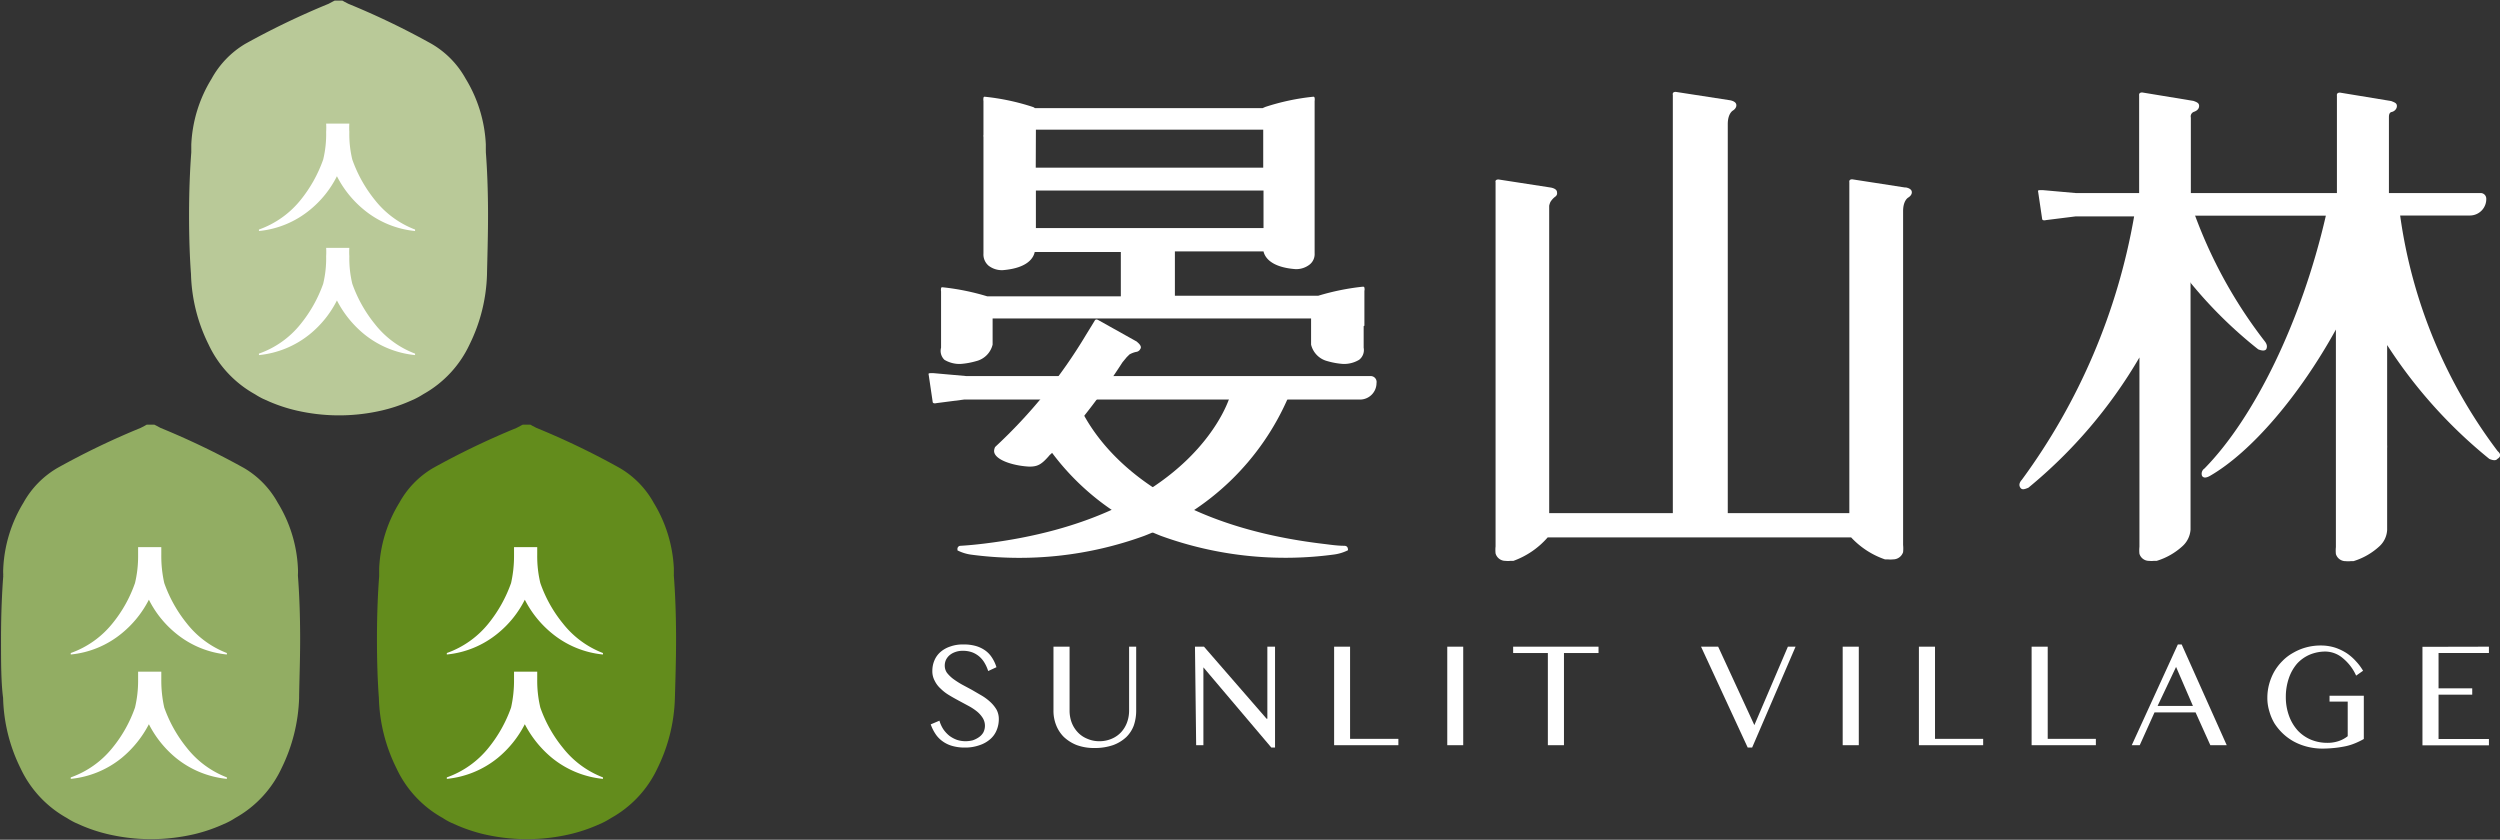
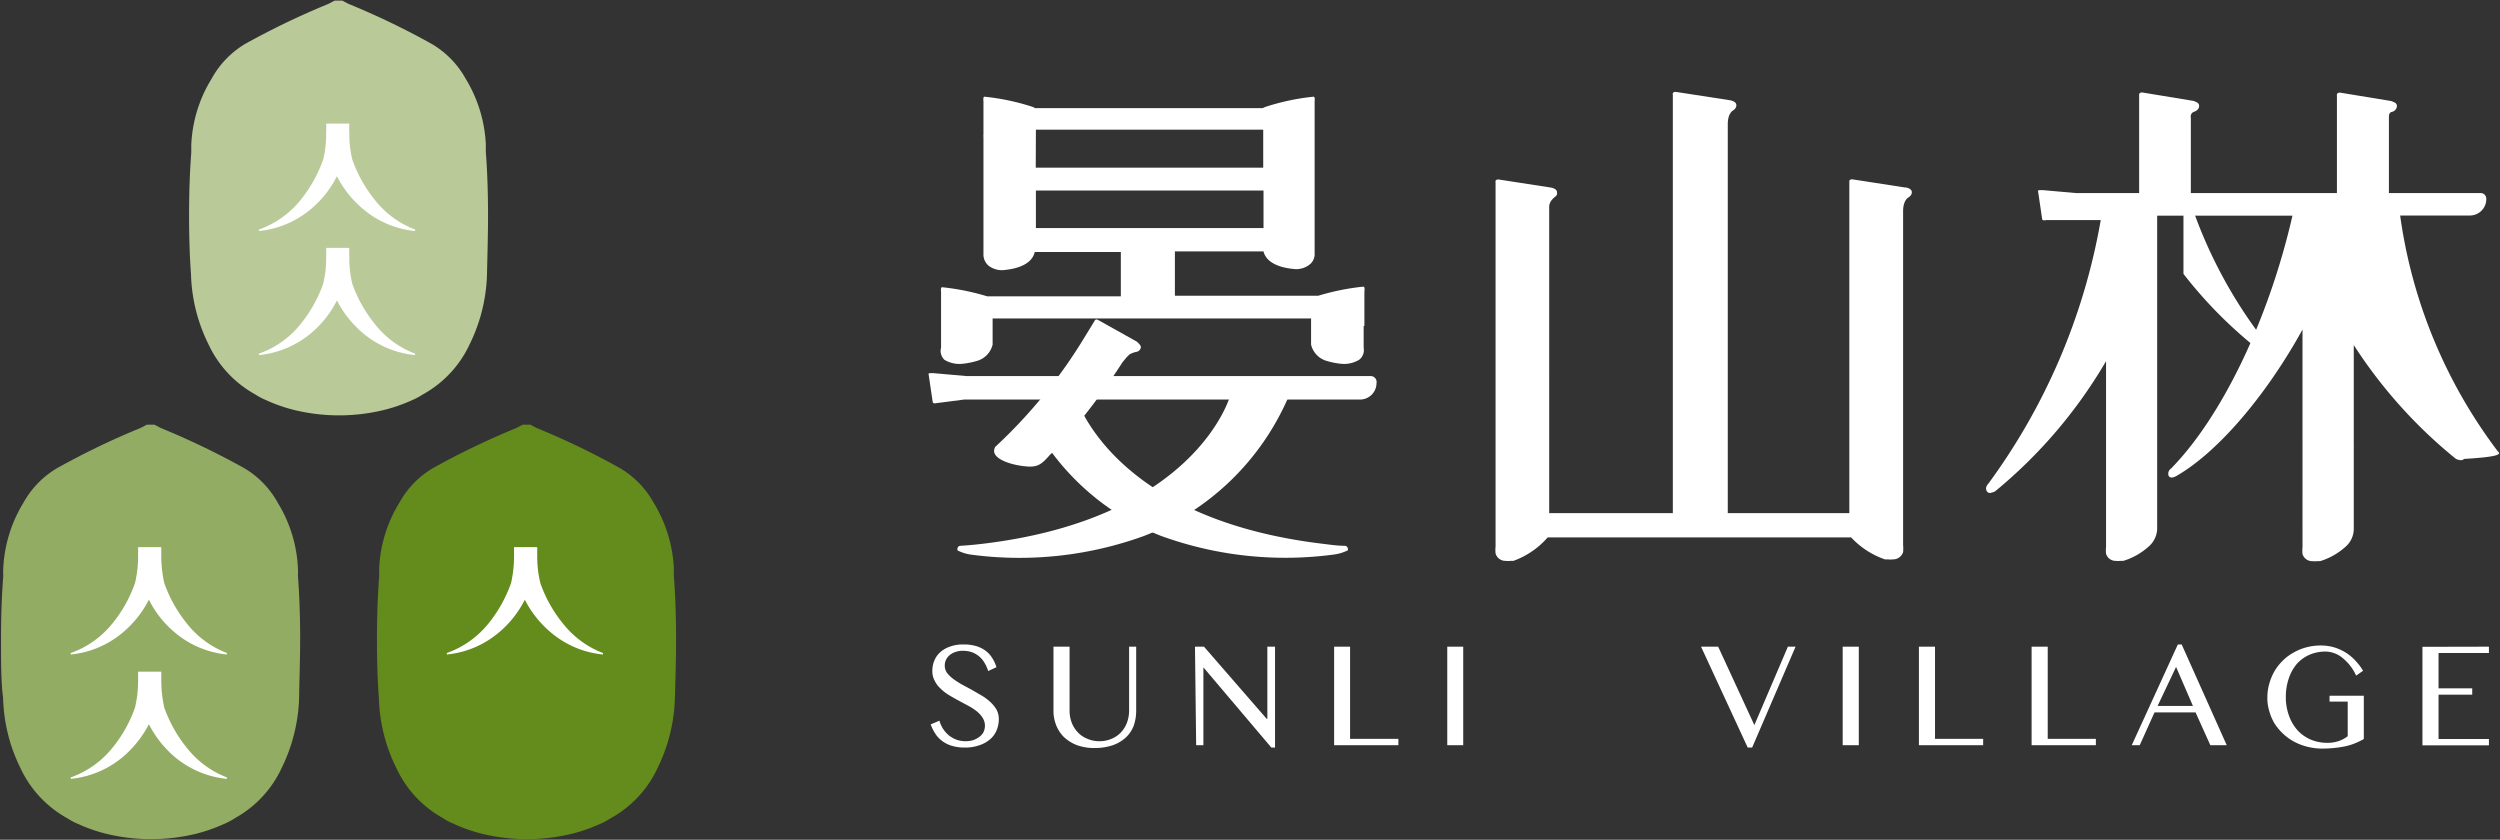
<svg xmlns="http://www.w3.org/2000/svg" id="圖層_1" data-name="圖層 1" viewBox="0 0 169.25 56.85">
  <rect x="0" y="0" width="169.25" height="56.85" fill="#333333" stroke="none" />
  <defs>
    <style>.cls-1{fill:#b9c998;}.cls-2{fill:#fff;}.cls-3{fill:#92ad63;}.cls-4{fill:#638c1c;}</style>
  </defs>
  <title>logo-sunlit</title>
  <path class="cls-1" d="M240.72,399c0-1.62-.06-3.11-.15-4.26a.28.28,0,0,0,0-.09c0-.23,0-.38,0-.42h0a9.37,9.37,0,0,0-1.37-4.45,6.19,6.19,0,0,0-2.3-2.35,52,52,0,0,0-5.63-2.71l-.31-.16a.39.39,0,0,0-.11-.06l-.15,0h-.21l-.15,0-.12.06-.3.16a53.11,53.11,0,0,0-5.64,2.71A6.24,6.24,0,0,0,222,389.8a9.26,9.26,0,0,0-1.37,4.45h0s0,.19,0,.42v.11c-.09,1.15-.15,2.63-.15,4.24s.05,2.92.13,4a11.33,11.33,0,0,0,1.19,4.76,7.47,7.47,0,0,0,3.14,3.37,5.45,5.45,0,0,0,.57.32l.43.19a10.68,10.68,0,0,0,1.76.58,12.83,12.83,0,0,0,2.83.34h.21a12.83,12.83,0,0,0,2.83-.34,10.68,10.68,0,0,0,1.76-.58l.43-.19a5.45,5.45,0,0,0,.57-.32,7.47,7.47,0,0,0,3.14-3.37,11.42,11.42,0,0,0,1.18-4.74C240.67,402,240.72,400.55,240.72,399Z" transform="translate(-207.68 -384.46)" />
  <path class="cls-2" d="M233.06,398a9.25,9.25,0,0,1-1.53-2.74,7.3,7.3,0,0,1-.2-1.87,4.45,4.45,0,0,1,0-.56h-1.57a4.45,4.45,0,0,1,0,.56,7.3,7.3,0,0,1-.2,1.87,9.25,9.25,0,0,1-1.53,2.74,6.34,6.34,0,0,1-2.82,2l0,.1a6.42,6.42,0,0,0,3.45-1.43,6.94,6.94,0,0,0,1.83-2.28,7.09,7.09,0,0,0,1.84,2.28,6.42,6.42,0,0,0,3.45,1.43l0-.1A6.34,6.34,0,0,1,233.06,398Z" transform="translate(-207.68 -384.46)" />
  <path class="cls-2" d="M233.06,406.4a9.19,9.19,0,0,1-1.53-2.73,7.35,7.35,0,0,1-.2-1.87,4.37,4.37,0,0,1,0-.56h-1.57a4.37,4.37,0,0,1,0,.56,7.35,7.35,0,0,1-.2,1.87,9.19,9.19,0,0,1-1.53,2.73,6.26,6.26,0,0,1-2.82,2l0,.1a6.48,6.48,0,0,0,3.45-1.42,7,7,0,0,0,1.83-2.28,7.2,7.2,0,0,0,1.84,2.28,6.48,6.48,0,0,0,3.45,1.42l0-.1A6.26,6.26,0,0,1,233.06,406.4Z" transform="translate(-207.68 -384.46)" />
  <path class="cls-3" d="M228,427.71c0-1.62-.06-3.11-.15-4.26v-.09a3.87,3.87,0,0,0,0-.42h0a9.26,9.26,0,0,0-1.37-4.45,6.17,6.17,0,0,0-2.29-2.35,53.11,53.11,0,0,0-5.64-2.71l-.3-.16-.12-.06-.15,0h-.21l-.15,0a.39.39,0,0,0-.11.06l-.31.16a52,52,0,0,0-5.63,2.71,6.19,6.19,0,0,0-2.3,2.35,9.37,9.37,0,0,0-1.37,4.45h0a3.59,3.59,0,0,0,0,.42.41.41,0,0,0,0,.11c-.09,1.15-.15,2.63-.15,4.24s0,2.92.14,4a11.32,11.32,0,0,0,1.18,4.76,7.47,7.47,0,0,0,3.14,3.37,5.45,5.45,0,0,0,.57.32l.43.19a10.68,10.68,0,0,0,1.76.58,12.83,12.83,0,0,0,2.83.34h.21a13,13,0,0,0,2.84-.34,10.88,10.88,0,0,0,1.75-.58l.43-.19a4.59,4.59,0,0,0,.57-.32,7.47,7.47,0,0,0,3.14-3.37,11.58,11.58,0,0,0,1.19-4.74C227.94,430.65,228,429.24,228,427.71Z" transform="translate(-207.68 -384.46)" />
  <path class="cls-2" d="M220.33,426.67a9.25,9.25,0,0,1-1.53-2.74,8.31,8.31,0,0,1-.2-1.87c0-.25,0-.4,0-.56h-1.57c0,.16,0,.31,0,.56a7.75,7.75,0,0,1-.21,1.87,9,9,0,0,1-1.53,2.74,6.34,6.34,0,0,1-2.82,2l0,.1a6.42,6.42,0,0,0,3.45-1.43,7.09,7.09,0,0,0,1.84-2.28,6.94,6.94,0,0,0,1.83,2.28,6.42,6.42,0,0,0,3.45,1.43l0-.1A6.34,6.34,0,0,1,220.33,426.67Z" transform="translate(-207.68 -384.46)" />
  <path class="cls-2" d="M220.33,435.09a9.19,9.19,0,0,1-1.53-2.73,8.4,8.4,0,0,1-.2-1.88c0-.24,0-.4,0-.55h-1.57c0,.15,0,.31,0,.55a7.84,7.84,0,0,1-.21,1.88,9,9,0,0,1-1.53,2.73,6.34,6.34,0,0,1-2.82,2l0,.1a6.48,6.48,0,0,0,3.45-1.42,7.32,7.32,0,0,0,1.84-2.28,7.16,7.16,0,0,0,1.83,2.28,6.48,6.48,0,0,0,3.45,1.42l0-.1A6.34,6.34,0,0,1,220.33,435.09Z" transform="translate(-207.68 -384.46)" />
  <path class="cls-4" d="M253.45,427.71c0-1.62-.06-3.11-.15-4.26a.28.28,0,0,1,0-.09c0-.23,0-.38,0-.42h0a9.37,9.37,0,0,0-1.37-4.45,6.19,6.19,0,0,0-2.3-2.35,52,52,0,0,0-5.63-2.71l-.31-.16a.39.39,0,0,0-.11-.06l-.15,0h-.21l-.15,0-.12.06-.3.16a53.11,53.11,0,0,0-5.64,2.71,6.17,6.17,0,0,0-2.29,2.35,9.26,9.26,0,0,0-1.37,4.45h0s0,.19,0,.42v.11c-.09,1.15-.15,2.63-.15,4.24s.05,2.92.13,4a11.33,11.33,0,0,0,1.19,4.76,7.42,7.42,0,0,0,3.14,3.37,4,4,0,0,0,.57.32l.43.19a10.88,10.88,0,0,0,1.75.58,12.92,12.92,0,0,0,2.84.34h.21a12.83,12.83,0,0,0,2.83-.34,10.68,10.68,0,0,0,1.76-.58l.43-.19a5.45,5.45,0,0,0,.57-.32,7.47,7.47,0,0,0,3.14-3.37,11.42,11.42,0,0,0,1.18-4.74C253.4,430.65,253.45,429.24,253.45,427.71Z" transform="translate(-207.68 -384.46)" />
  <path class="cls-2" d="M245.79,426.67a9,9,0,0,1-1.53-2.74,7.75,7.75,0,0,1-.21-1.87c0-.25,0-.4,0-.56h-1.57c0,.16,0,.31,0,.56a8.31,8.31,0,0,1-.2,1.87,9.25,9.25,0,0,1-1.53,2.74,6.34,6.34,0,0,1-2.82,2l0,.1a6.42,6.42,0,0,0,3.45-1.43,6.94,6.94,0,0,0,1.83-2.28,7.09,7.09,0,0,0,1.84,2.28,6.42,6.42,0,0,0,3.45,1.43l0-.1A6.34,6.34,0,0,1,245.79,426.67Z" transform="translate(-207.68 -384.46)" />
-   <path class="cls-2" d="M245.79,435.09a9,9,0,0,1-1.53-2.73,7.84,7.84,0,0,1-.21-1.88c0-.24,0-.4,0-.55h-1.57c0,.15,0,.31,0,.55a8.4,8.4,0,0,1-.2,1.88,9.19,9.19,0,0,1-1.53,2.73,6.34,6.34,0,0,1-2.82,2l0,.1a6.48,6.48,0,0,0,3.45-1.42,7.16,7.16,0,0,0,1.83-2.28,7.32,7.32,0,0,0,1.84,2.28,6.48,6.48,0,0,0,3.45,1.42l0-.1A6.34,6.34,0,0,1,245.79,435.09Z" transform="translate(-207.68 -384.46)" />
  <path class="cls-2" d="M273.05,434.64a2,2,0,0,0,.48-.06,1.65,1.65,0,0,0,.42-.21,1,1,0,0,0,.3-.32,1,1,0,0,0-.05-1,1.82,1.82,0,0,0-.4-.44,3.75,3.75,0,0,0-.57-.37l-.65-.35c-.22-.12-.44-.24-.65-.37a2.87,2.87,0,0,1-.57-.44,1.73,1.73,0,0,1-.4-.53,1.34,1.34,0,0,1-.16-.68,1.78,1.78,0,0,1,.14-.7,1.54,1.54,0,0,1,.41-.57,1.92,1.92,0,0,1,.66-.37,2.5,2.5,0,0,1,.9-.14,2.92,2.92,0,0,1,.82.1,2.1,2.1,0,0,1,.64.3,1.75,1.75,0,0,1,.46.48,2.51,2.51,0,0,1,.31.66l-.56.26a2.58,2.58,0,0,0-.25-.56,1.68,1.68,0,0,0-.36-.43,1.64,1.64,0,0,0-.48-.28,1.81,1.81,0,0,0-.63-.1,1.44,1.44,0,0,0-.53.09,1.22,1.22,0,0,0-.39.23,1,1,0,0,0-.23.32.94.94,0,0,0-.07.37.85.85,0,0,0,.15.48,2.34,2.34,0,0,0,.42.41,6.06,6.06,0,0,0,.59.38l.67.36.67.39a3.36,3.36,0,0,1,.59.44,2.28,2.28,0,0,1,.42.52,1.34,1.34,0,0,1,.15.64,1.93,1.93,0,0,1-.15.75,1.58,1.58,0,0,1-.43.6,2.07,2.07,0,0,1-.73.41,2.86,2.86,0,0,1-1,.16,3,3,0,0,1-.84-.11,2.06,2.06,0,0,1-.65-.31,1.87,1.87,0,0,1-.48-.49,2.91,2.91,0,0,1-.33-.66l.59-.25a2.13,2.13,0,0,0,.27.59,2.06,2.06,0,0,0,.4.43,2,2,0,0,0,.52.28A1.87,1.87,0,0,0,273.05,434.64Z" transform="translate(-207.68 -384.46)" />
  <path class="cls-2" d="M279,428.24h1.09v4.33a2.32,2.32,0,0,0,.14.8,2,2,0,0,0,.41.66,1.79,1.79,0,0,0,.64.44,2,2,0,0,0,.83.17,2.07,2.07,0,0,0,.84-.17,1.84,1.84,0,0,0,.63-.44,2,2,0,0,0,.4-.66,2.32,2.32,0,0,0,.14-.8v-4.33h.48v4.33a3.13,3.13,0,0,1-.16,1,2.15,2.15,0,0,1-.51.79,2.63,2.63,0,0,1-.88.54,3.8,3.8,0,0,1-1.29.2,3.37,3.37,0,0,1-1.19-.2,2.74,2.74,0,0,1-.86-.54,2.32,2.32,0,0,1-.53-.81,2.63,2.63,0,0,1-.18-1Z" transform="translate(-207.68 -384.46)" />
  <path class="cls-2" d="M288.58,428.24h.61l4.24,4.88h.05v-4.88H294v6.83h-.25l-4.6-5.43h0v5.27h-.49Z" transform="translate(-207.68 -384.46)" />
  <path class="cls-2" d="M298,428.24h1.08v6.24h3.27v.43H298Z" transform="translate(-207.68 -384.46)" />
  <path class="cls-2" d="M305.66,428.24h1.08v6.67h-1.08Z" transform="translate(-207.68 -384.46)" />
-   <path class="cls-2" d="M315.9,428.24v.43h-2.34v6.24h-1.09v-6.24h-2.35v-.43Z" transform="translate(-207.68 -384.46)" />
  <path class="cls-2" d="M324,428.24l2.45,5.31,2.27-5.31h.52l-2.94,6.83H326l-3.16-6.83Z" transform="translate(-207.68 -384.46)" />
  <path class="cls-2" d="M332.43,428.24h1.09v6.67h-1.09Z" transform="translate(-207.68 -384.46)" />
  <path class="cls-2" d="M337.59,428.24h1.09v6.24h3.26v.43h-4.35Z" transform="translate(-207.68 -384.46)" />
  <path class="cls-2" d="M345.22,428.24h1.09v6.24h3.26v.43h-4.35Z" transform="translate(-207.68 -384.46)" />
  <path class="cls-2" d="M355.38,428.09l3.05,6.82h-1.11l-1-2.22h-2.78l-1,2.22H352l3.12-6.82Zm-1.63,4.16h2.39L355,429.61Z" transform="translate(-207.68 -384.46)" />
  <path class="cls-2" d="M365.13,428.57a2.74,2.74,0,0,0-1.08.21,2.5,2.5,0,0,0-.86.61,3,3,0,0,0-.56,1,3.89,3.89,0,0,0-.2,1.27,3.68,3.68,0,0,0,.22,1.27,3,3,0,0,0,.6,1,2.62,2.62,0,0,0,.89.61,2.87,2.87,0,0,0,1.1.21,2.35,2.35,0,0,0,.77-.12,2,2,0,0,0,.61-.33v-2.34h-1.23v-.4h2.32v2.93a5,5,0,0,1-.57.28,3.75,3.75,0,0,1-.62.2,7.16,7.16,0,0,1-.74.12,8.17,8.17,0,0,1-.91.05,4.19,4.19,0,0,1-1-.13,3.91,3.91,0,0,1-.9-.35,3.6,3.6,0,0,1-.74-.54,3.74,3.74,0,0,1-.57-.69,3.39,3.39,0,0,1-.35-.83,3,3,0,0,1-.13-.9,3.52,3.52,0,0,1,.12-.92,3.79,3.79,0,0,1,.34-.84,3.44,3.44,0,0,1,.55-.72,3.08,3.08,0,0,1,.73-.56,3.64,3.64,0,0,1,.88-.37,3.75,3.75,0,0,1,1-.13,3.21,3.21,0,0,1,.95.14,3.47,3.47,0,0,1,.8.38,3.32,3.32,0,0,1,.63.55,3.57,3.57,0,0,1,.48.64l-.47.33a3.24,3.24,0,0,0-.91-1.19A1.86,1.86,0,0,0,365.13,428.57Z" transform="translate(-207.68 -384.46)" />
  <path class="cls-2" d="M376.18,428.24v.43h-3.41v2.39h2.28v.43h-2.28v3h3.41v.43h-4.5v-6.67Z" transform="translate(-207.68 -384.46)" />
  <path class="cls-2" d="M335.29,422.33l.2,0a1.56,1.56,0,0,0,.35,0h0a.71.71,0,0,0,.68-.49,2.48,2.48,0,0,0,0-.49v-1.15s0-.08,0-.13V400.75h0v-2h0c0-.72.34-.91.34-.91.28-.17.25-.37.25-.37,0-.22-.28-.3-.41-.32h-.07l-3.55-.55c-.16,0-.22.07-.2.2v22.4h-8.23l0-24h0v-.69h0v-1.65h0c0-.72.34-.91.34-.91.27-.17.24-.37.24-.37,0-.22-.27-.3-.41-.33h0l-3.69-.57c-.16,0-.23.07-.2.21v4.31h0v24h-8.37V400.34h0v-1.95a1.23,1.23,0,0,1,.08-.25,1.29,1.29,0,0,1,.35-.38h0a.31.31,0,0,0,.1-.15.37.37,0,0,0,0-.13c0-.28-.47-.33-.47-.33h0l-3.49-.54c-.16,0-.23.07-.2.2v24.64a2.37,2.37,0,0,0,0,.48.69.69,0,0,0,.67.5h0a1.48,1.48,0,0,0,.34,0l.2,0a5.6,5.6,0,0,0,2.32-1.59H333A5.61,5.61,0,0,0,335.29,422.33Z" transform="translate(-207.68 -384.46)" />
  <path class="cls-2" d="M361.69,407.38" transform="translate(-207.68 -384.46)" />
-   <path class="cls-2" d="M376.77,415a34.21,34.21,0,0,1-6.6-15.95h4.72a1.11,1.11,0,0,0,1.11-1.16.38.38,0,0,0-.4-.36h-6.19v-5.09c0-.15,0-.36.19-.4s.35-.21.35-.4-.13-.24-.39-.34h0l-3.46-.57q-.24,0-.21.21v6.59H356v-5.11h0a.33.33,0,0,1,.21-.39c.23-.08.35-.22.35-.4s-.13-.25-.39-.34h0l-3.46-.57q-.24,0-.21.21v4.6h0v2h-4.29l-2.25-.2c-.24,0-.34,0-.3.1l.27,1.83c0,.11.11.14.27.1l2-.25.26,0h3.7a42.35,42.35,0,0,1-7.6,17.83c-.18.2-.21.38-.1.54s.27.11.54,0a32.82,32.82,0,0,0,7.52-8.82V416c0,.05,0,.09,0,.14v5.34a2.23,2.23,0,0,0,0,.47.67.67,0,0,0,.65.48h0a1.47,1.47,0,0,0,.33,0l.19,0a4.56,4.56,0,0,0,1.75-1,1.66,1.66,0,0,0,.54-1.12V402.9l0-1.19v-2.65h9.16c-1.64,7.16-4.85,13.69-8.22,17.12a.42.42,0,0,0-.16.5c.09.14.26.15.53,0,2.83-1.63,6.09-5.48,8.53-9.91V421.5a2.27,2.27,0,0,0,0,.47.68.68,0,0,0,.66.48h0a1.48,1.48,0,0,0,.34,0l.19,0a4.56,4.56,0,0,0,1.75-1,1.61,1.61,0,0,0,.53-1.12l0-.26V414.8a1.66,1.66,0,0,0,0-.22v-6.76a32.7,32.7,0,0,0,6.92,7.71q.41.17.54,0C377,415.38,377,415.2,376.77,415Z" transform="translate(-207.68 -384.46)" />
+   <path class="cls-2" d="M376.77,415a34.21,34.21,0,0,1-6.6-15.95h4.72a1.11,1.11,0,0,0,1.11-1.16.38.38,0,0,0-.4-.36h-6.19v-5.09c0-.15,0-.36.19-.4s.35-.21.35-.4-.13-.24-.39-.34h0l-3.46-.57q-.24,0-.21.21v6.59H356v-5.11h0a.33.33,0,0,1,.21-.39c.23-.08.35-.22.35-.4s-.13-.25-.39-.34h0l-3.46-.57q-.24,0-.21.21v4.6h0v2h-4.29l-2.25-.2c-.24,0-.34,0-.3.1l.27,1.83c0,.11.11.14.27.1h3.7a42.35,42.35,0,0,1-7.6,17.83c-.18.2-.21.38-.1.54s.27.11.54,0a32.82,32.82,0,0,0,7.52-8.82V416c0,.05,0,.09,0,.14v5.34a2.23,2.23,0,0,0,0,.47.67.67,0,0,0,.65.48h0a1.47,1.47,0,0,0,.33,0l.19,0a4.56,4.56,0,0,0,1.75-1,1.66,1.66,0,0,0,.54-1.12V402.9l0-1.19v-2.65h9.16c-1.64,7.16-4.85,13.69-8.22,17.12a.42.42,0,0,0-.16.5c.09.14.26.15.53,0,2.83-1.63,6.09-5.48,8.53-9.91V421.5a2.27,2.27,0,0,0,0,.47.68.68,0,0,0,.66.48h0a1.48,1.48,0,0,0,.34,0l.19,0a4.56,4.56,0,0,0,1.75-1,1.61,1.61,0,0,0,.53-1.12l0-.26V414.8a1.66,1.66,0,0,0,0-.22v-6.76a32.7,32.7,0,0,0,6.92,7.71q.41.17.54,0C377,415.38,377,415.2,376.77,415Z" transform="translate(-207.68 -384.46)" />
  <path class="cls-2" d="M361,407.56a31.88,31.88,0,0,1-5.5-10.94V403a29.78,29.78,0,0,0,5.06,5.11q.4.16.54,0C361.19,407.94,361.16,407.76,361,407.56Z" transform="translate(-207.68 -384.46)" />
  <path class="cls-2" d="M300.05,406.51v-2.36a.4.4,0,0,0,0-.2.08.08,0,0,0-.05-.08h-.07a16.41,16.41,0,0,0-3,.61h-9.71v-3h6c.08.36.46,1.07,2.16,1.2a1.48,1.48,0,0,0,.95-.3.9.9,0,0,0,.35-.77h0l0-10.2v-.11a.66.66,0,0,0,0-.21.11.11,0,0,0-.05-.08h0s0,0-.06,0a15.58,15.58,0,0,0-3.23.69l-.18.08H277.74a.37.37,0,0,0-.14-.08,15.54,15.54,0,0,0-3.24-.69s0,0-.05,0h0a.09.09,0,0,0-.05.08.66.66,0,0,0,0,.21l0,2.29a.33.33,0,0,0,0,.14l0,5.84v2s0,.06,0,.06a1,1,0,0,0,.35.82,1.48,1.48,0,0,0,.95.3c1.75-.14,2.1-.88,2.17-1.23h5.83v3h-9.05a16.23,16.23,0,0,0-3-.61h-.07a.08.08,0,0,0-.05.08.58.58,0,0,0,0,.2V408a.83.83,0,0,0,.23.82,2,2,0,0,0,1.08.28,5.1,5.1,0,0,0,1.06-.19,1.52,1.52,0,0,0,1.12-1.12h0l0-1.77h21.56l0,1.77h0a1.52,1.52,0,0,0,1.11,1.12,5.08,5.08,0,0,0,1.07.19,2,2,0,0,0,1.07-.28A.83.83,0,0,0,300,408v-1.46Zm-22.24-13.17v-.1H293.2v2.57h-15.4Zm0,6.56v-2.54h15.41v2.54Z" transform="translate(-207.68 -384.46)" />
  <path class="cls-2" d="M300.46,409.92l-27.15,0h-.21l-2.25-.2c-.24,0-.34,0-.3.1l.27,1.83c0,.11.11.14.27.1l1.86-.24.51,0,26.29,0a1.12,1.12,0,0,0,1.12-1.12A.4.4,0,0,0,300.46,409.92Z" transform="translate(-207.68 -384.46)" />
  <path class="cls-2" d="M291,411.09c0,.22-2.37,8.45-16.76,10.18-.51.06-1,.11-1.52.14a.21.21,0,0,0-.22.24v.07a2.9,2.9,0,0,0,.93.29,24.72,24.72,0,0,0,11.71-1.27,17.51,17.51,0,0,0,9.79-9.46Z" transform="translate(-207.68 -384.46)" />
  <line class="cls-2" x1="77.2" y1="24.27" x2="77.2" y2="24.27" />
  <path class="cls-2" d="M284.72,407.66h0l-.09-.08h0L282,406.11q-.15-.06-.21.06l-.23.38-.1.16h0l-.27.44a34.42,34.42,0,0,1-6.14,7.57.68.68,0,0,0-.07.27c0,.58,1.23,1,2.38,1.06.55,0,.81-.12,1.34-.73a.57.57,0,0,1,.11-.11l.33-.31a45.2,45.2,0,0,0,4.53-5.91l.28-.34.19-.19a1.51,1.51,0,0,1,.48-.18h0a.34.34,0,0,0,.17-.08.28.28,0,0,0,.08-.1C285,407.94,284.83,407.76,284.72,407.66Z" transform="translate(-207.68 -384.46)" />
  <path class="cls-2" d="M298.7,421.41c-.5,0-1-.08-1.51-.14-11.93-1.44-15.56-7.33-16.49-9.43-.59,1-1.47,1.9-2.11,2.84a16.92,16.92,0,0,0,7.69,6.06A24.66,24.66,0,0,0,298,422a3,3,0,0,0,.94-.29v0a0,0,0,0,0,0,0C298.94,421.51,298.87,421.42,298.7,421.41Z" transform="translate(-207.68 -384.46)" />
</svg>